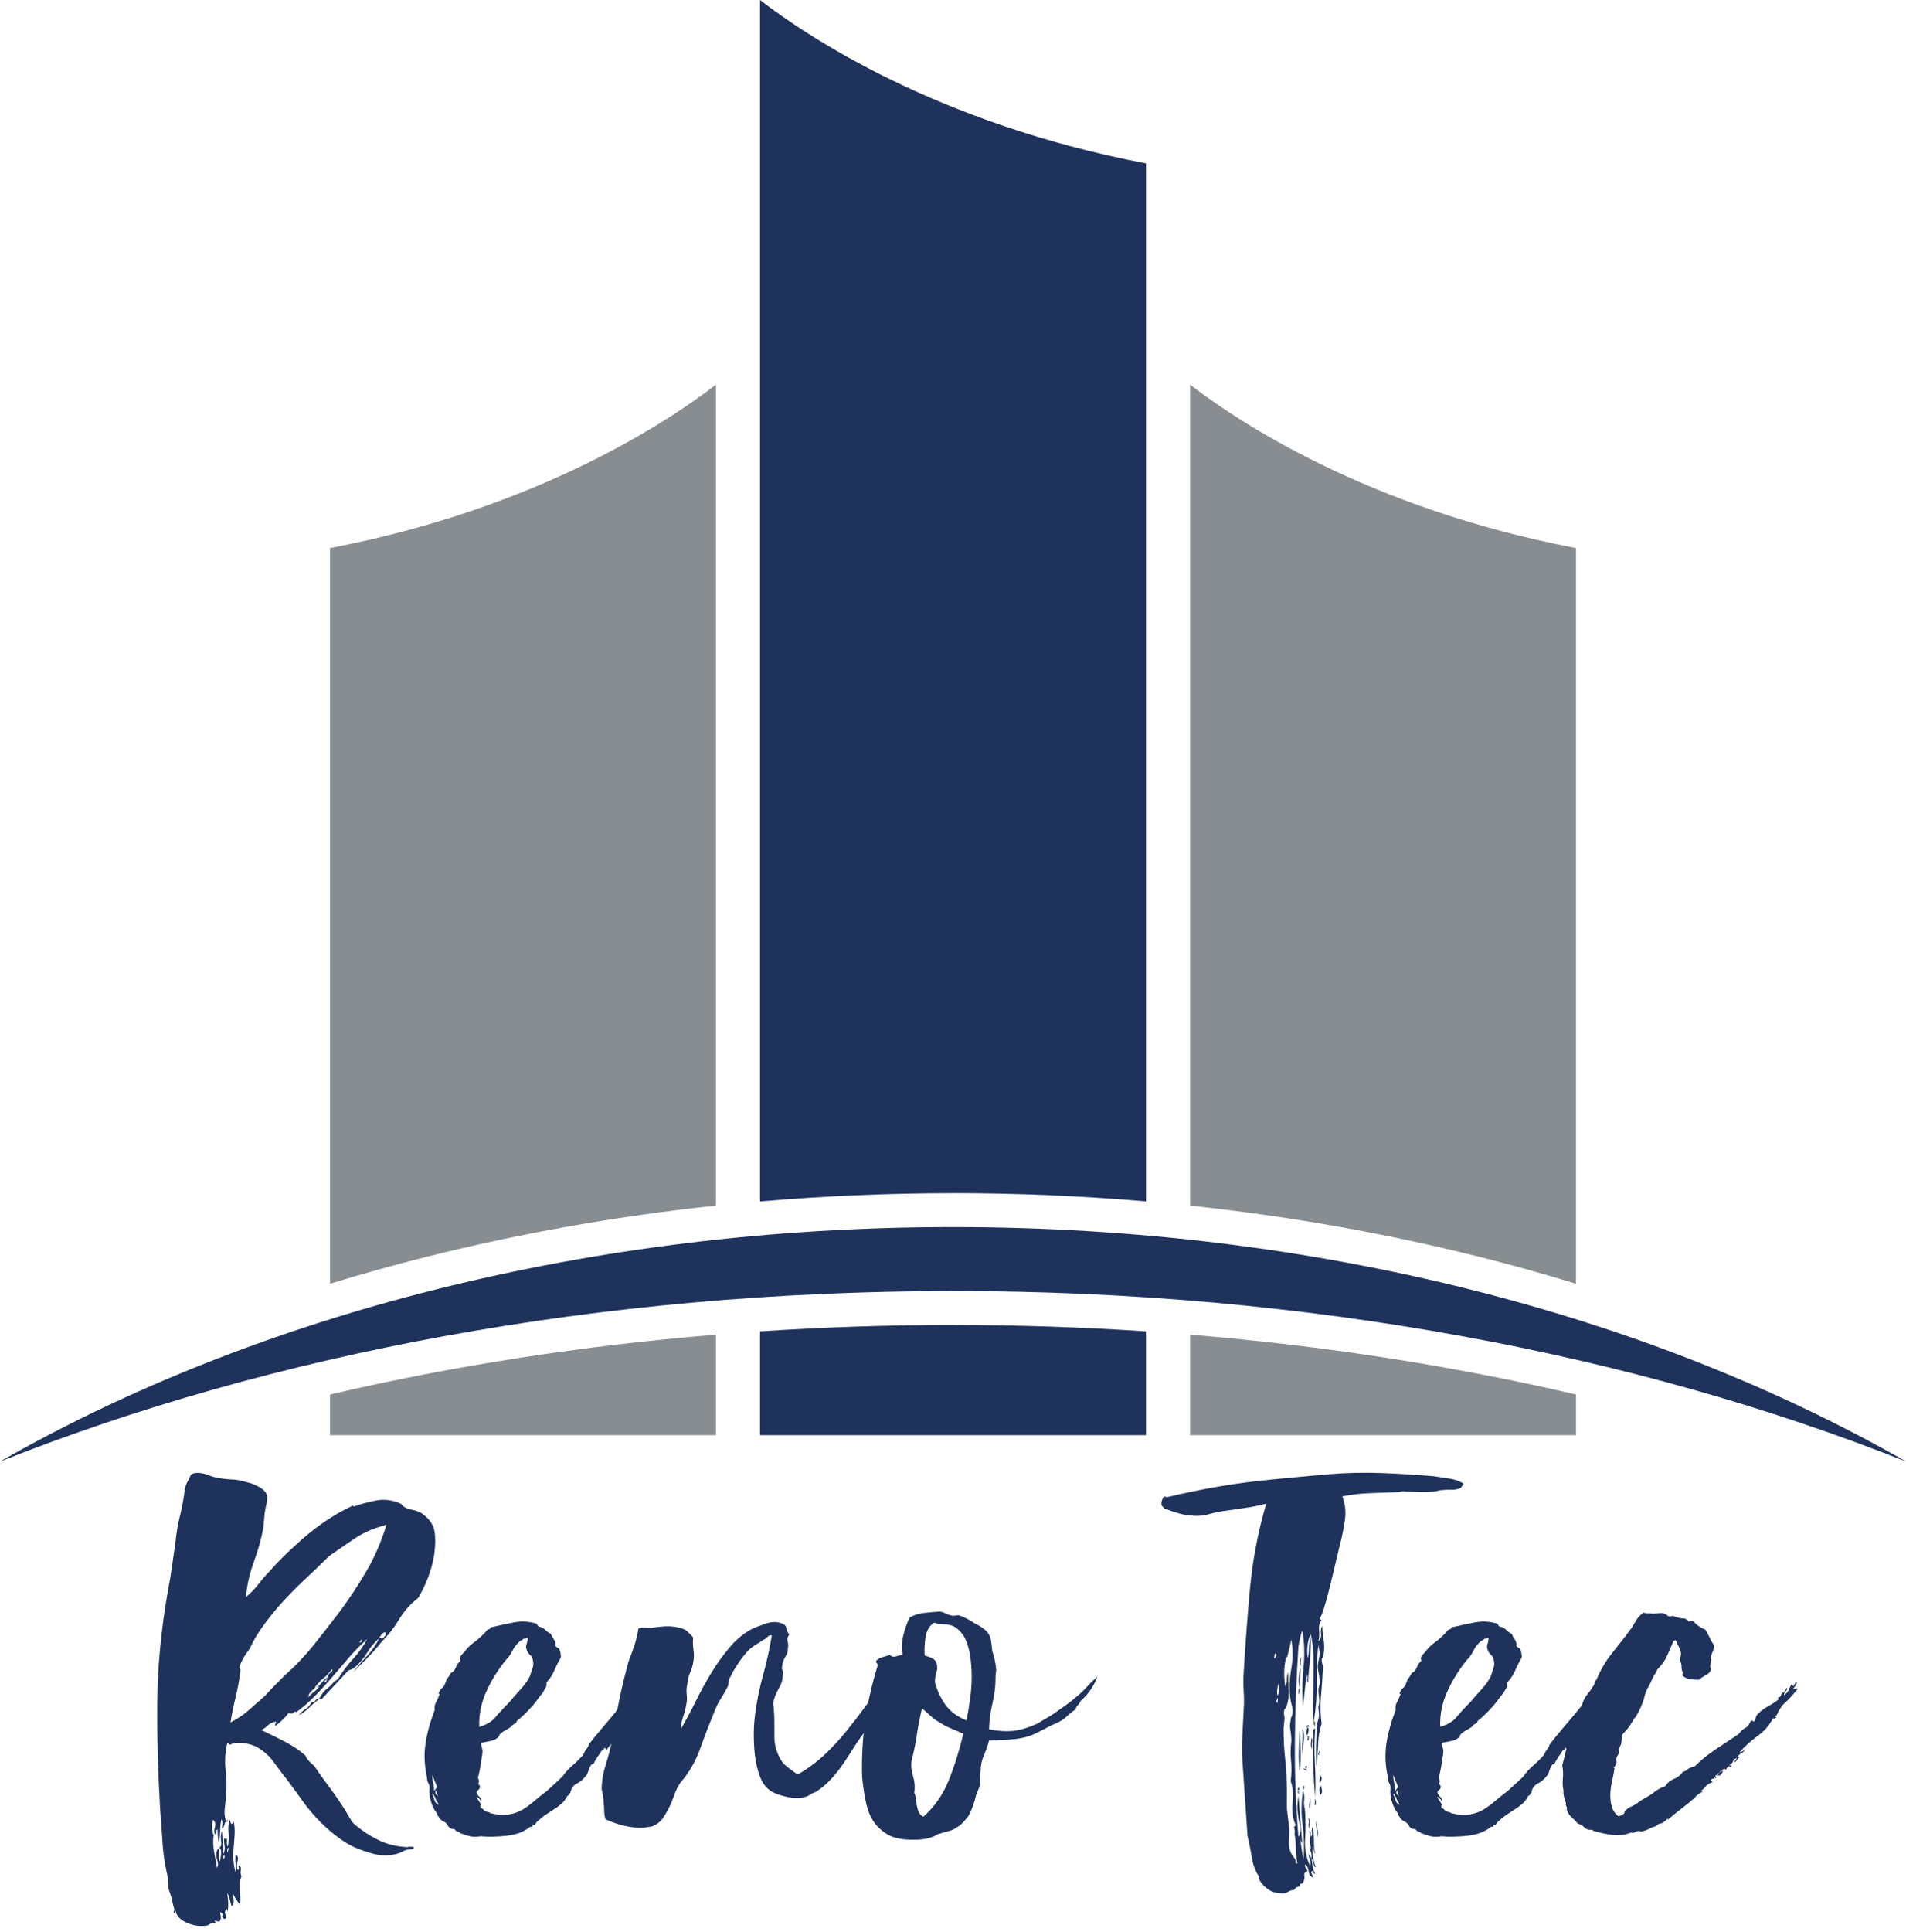
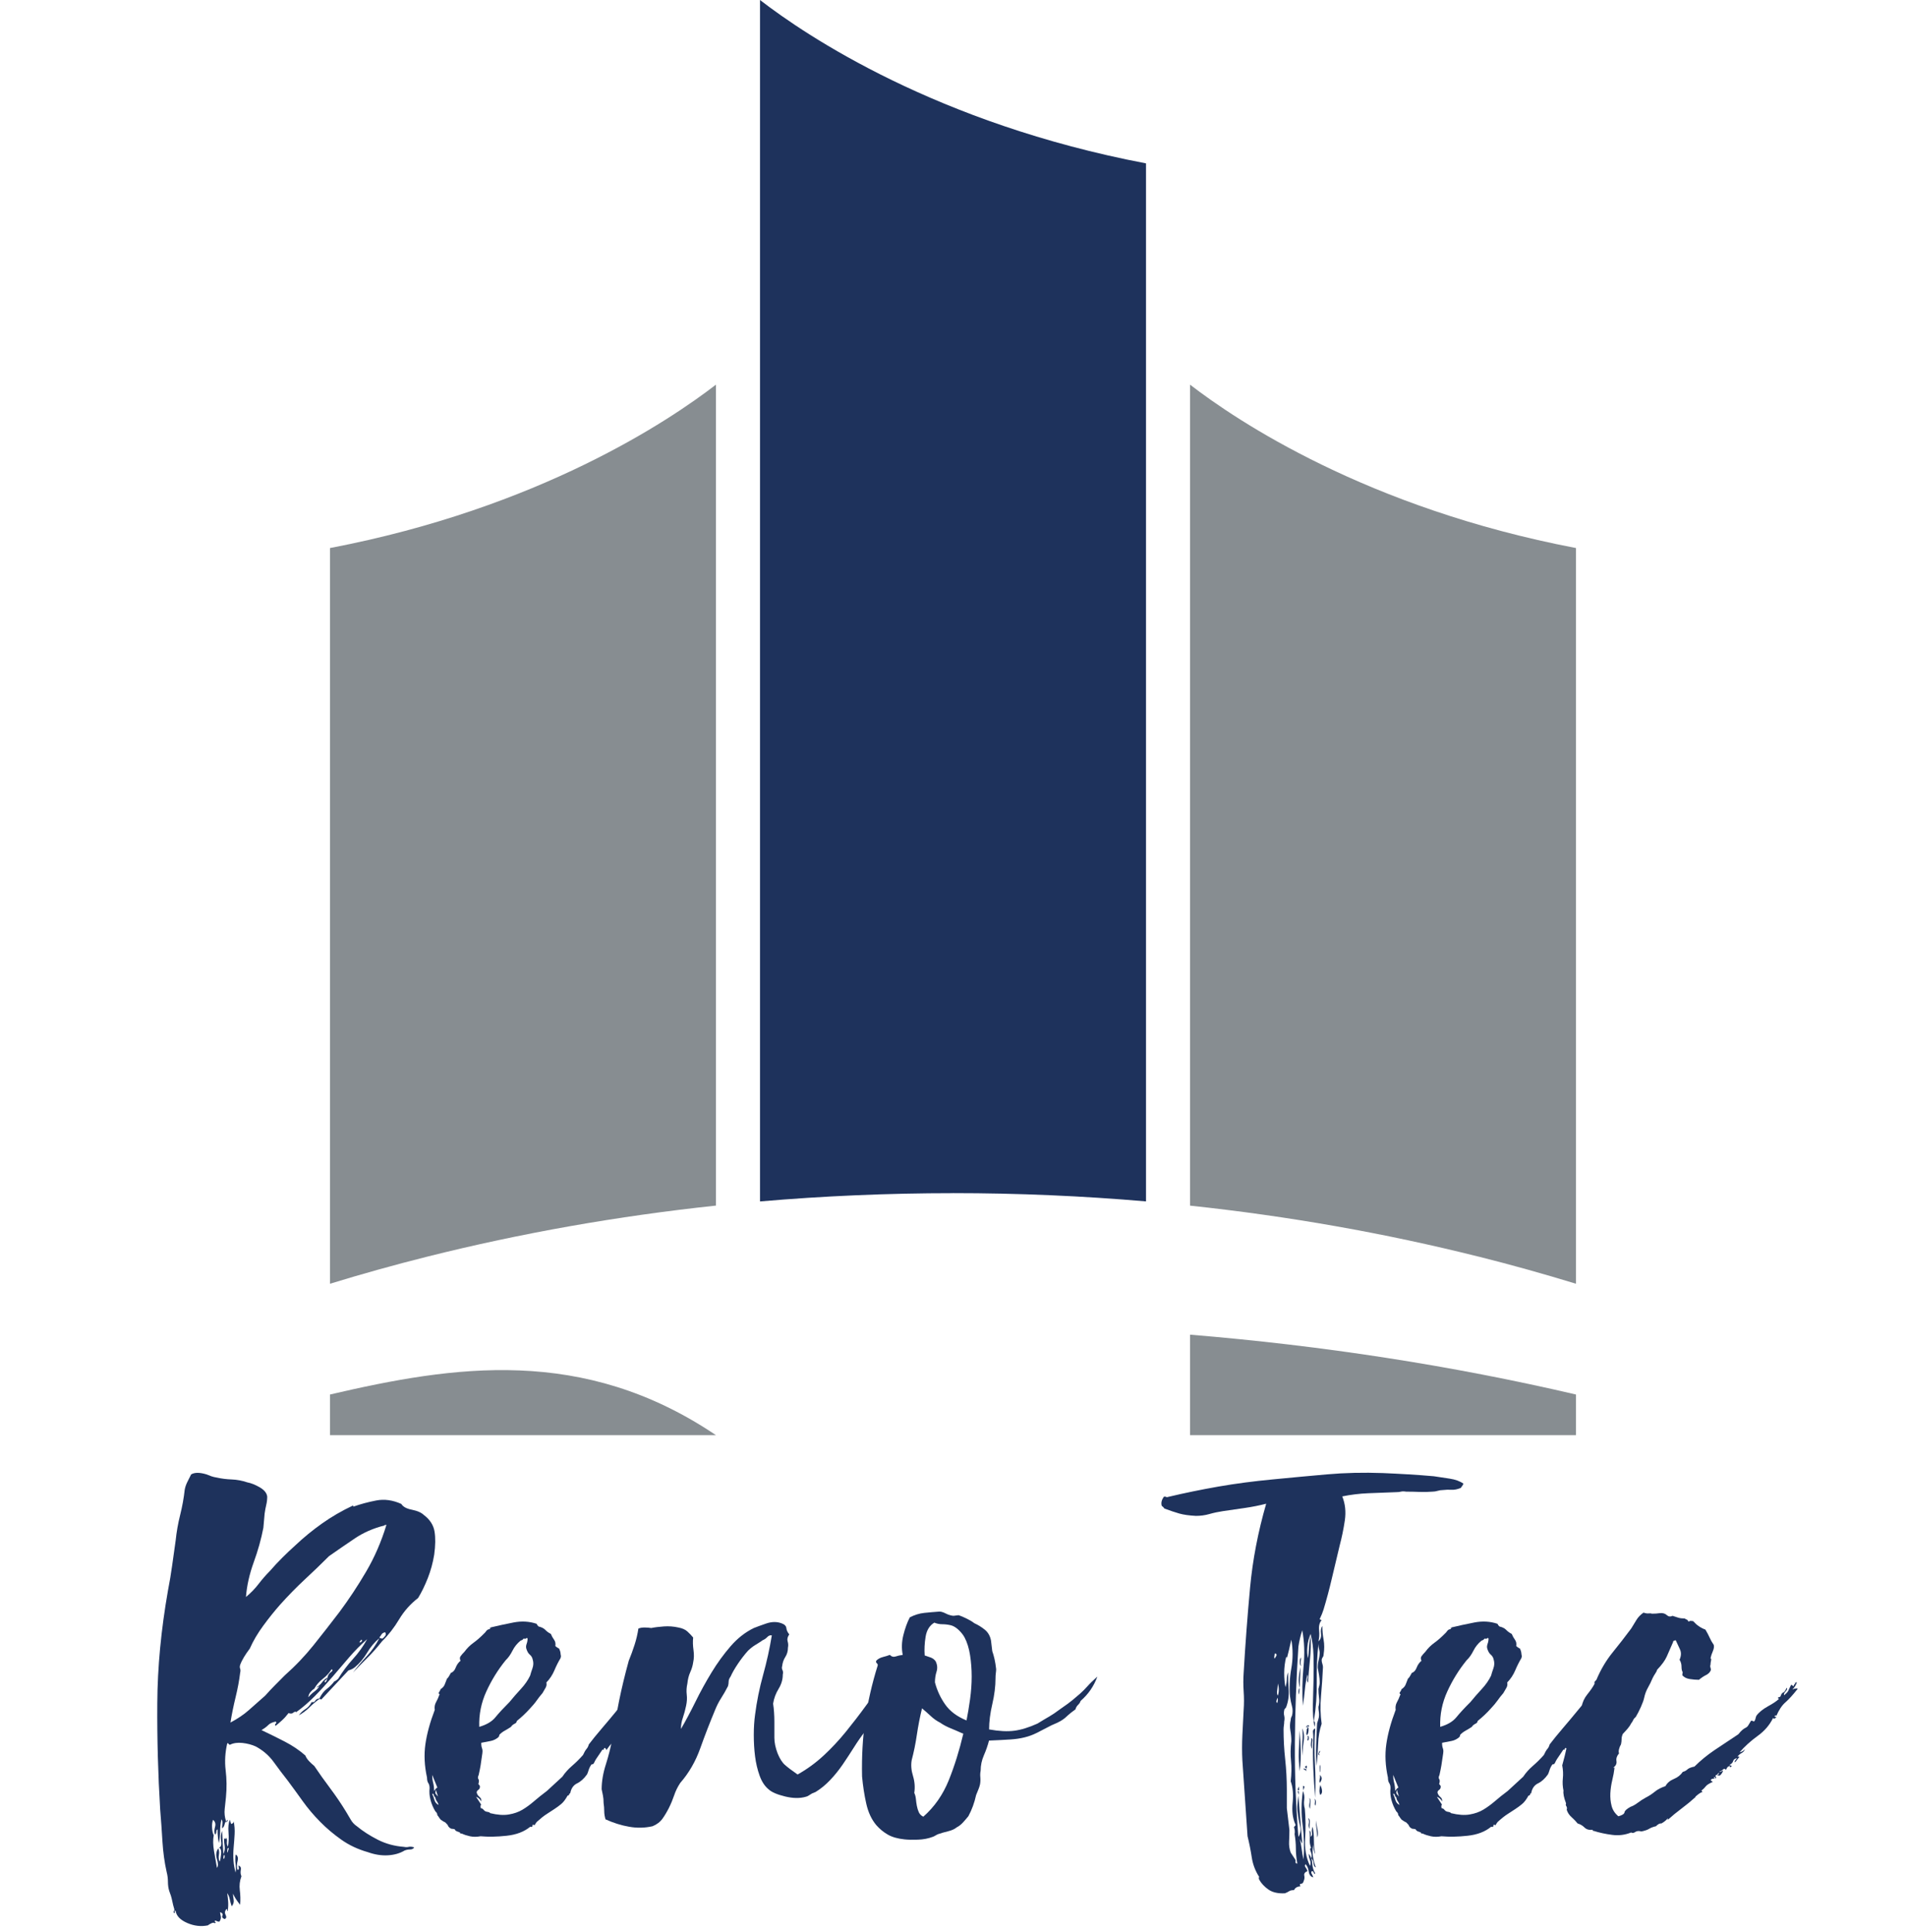
<svg xmlns="http://www.w3.org/2000/svg" width="230" height="233" viewBox="0 0 230 233" fill="none">
  <g clip-path="url(#clip0_670_5143)">
    <path d="M178.424 151.57C182.412 152.571 186.328 153.667 190.177 154.845V66.103C164.919 61.287 149.174 50.697 143.602 46.394V145.423C155.479 146.687 167.121 148.741 178.424 151.575V151.57Z" fill="#878D91" />
    <path d="M143.602 160.987V173.108H190.177V168.206C175.255 164.726 159.639 162.303 143.602 160.987Z" fill="#878D91" />
-     <path d="M115 155.721C157.717 155.721 197.346 163.318 230 176.287C199.17 158.67 158.971 148.008 115 148.008C71.029 148.008 30.83 158.67 0 176.292C32.654 163.323 72.283 155.725 115 155.725V155.721Z" fill="#1E325C" />
    <path d="M26.798 220.593C26.798 220.382 26.813 220.167 26.837 219.956C26.861 219.746 26.822 219.573 26.722 219.444C26.616 219.913 26.564 220.378 26.564 220.847C26.564 221.316 26.511 221.804 26.411 222.312C26.358 222.058 26.32 221.799 26.296 221.546C26.267 221.292 26.257 220.995 26.257 220.655C26.152 220.698 26.104 220.794 26.104 220.943C26.104 221.091 26.052 221.211 25.946 221.292C25.841 221.038 25.841 220.727 25.946 220.368C26.052 220.009 25.97 219.722 25.712 219.506C25.606 219.76 25.568 220.09 25.597 220.492C25.621 220.899 25.688 221.182 25.793 221.354C25.688 221.91 25.702 222.556 25.831 223.298C25.961 224.04 26.076 224.71 26.181 225.304C26.339 225.093 26.339 224.739 26.181 224.251C26.028 223.762 26.076 223.327 26.339 222.944C26.444 223.197 26.468 223.465 26.415 223.738C26.363 224.016 26.387 224.279 26.492 224.538C26.545 224.495 26.583 224.38 26.607 224.188C26.631 223.997 26.66 223.805 26.683 223.614C26.707 223.422 26.698 223.255 26.645 223.102C26.593 222.953 26.516 222.877 26.411 222.877C26.669 222.79 26.76 222.527 26.683 222.082C26.607 221.637 26.645 221.22 26.798 220.837L26.952 223.643C27.11 223.303 27.157 222.982 27.11 222.685C27.057 222.388 27.033 222.068 27.033 221.728C27.186 221.857 27.267 221.833 27.267 221.665C27.373 221.752 27.411 221.91 27.382 222.144C27.354 222.379 27.397 222.58 27.497 222.747C27.603 222.235 27.627 221.665 27.574 221.024C27.521 220.387 27.574 219.875 27.732 219.492L27.885 220.004C28.091 219.961 28.196 219.856 28.196 219.683C28.302 220.196 28.34 220.713 28.311 221.244C28.282 221.775 28.244 222.297 28.196 222.805C28.091 223.954 28.168 224.973 28.431 225.864C28.483 225.567 28.483 225.227 28.431 224.844C28.378 224.461 28.378 224.078 28.431 223.695C28.689 223.824 28.766 224.088 28.665 224.49C28.56 224.892 28.56 225.246 28.665 225.543C28.771 225.543 28.823 225.481 28.823 225.352C28.823 225.222 28.795 225.117 28.747 225.031C29.005 225.074 29.111 225.241 29.058 225.543C29.005 225.84 29.029 226.094 29.135 226.309C28.929 226.86 28.862 227.424 28.938 227.999C29.015 228.573 29.029 229.157 28.977 229.751C28.56 229.244 28.278 228.794 28.12 228.411C28.12 228.621 28.144 228.865 28.196 229.143C28.249 229.421 28.168 229.684 27.962 229.943C27.856 229.646 27.78 229.359 27.727 229.081C27.674 228.803 27.569 228.559 27.416 228.348C27.469 228.688 27.507 229.028 27.531 229.368C27.555 229.708 27.54 230.091 27.492 230.517C27.387 230.431 27.363 230.369 27.416 230.326C27.469 230.282 27.44 230.263 27.339 230.263C27.134 230.474 27.09 230.709 27.224 230.967C27.354 231.221 27.315 231.393 27.11 231.475C26.851 231.388 26.76 231.25 26.837 231.058C26.913 230.867 26.822 230.728 26.564 230.642C26.564 230.771 26.588 230.929 26.64 231.12C26.693 231.312 26.64 231.532 26.482 231.79C26.329 231.79 26.224 231.767 26.171 231.728C26.119 231.685 26.042 231.666 25.937 231.666C25.884 231.752 25.898 231.805 25.975 231.824C26.052 231.843 26.037 231.896 25.937 231.982C25.831 231.896 25.688 231.896 25.511 231.982C25.329 232.068 25.185 232.15 25.084 232.236C24.256 232.403 23.423 232.308 22.595 231.948C21.767 231.589 21.298 231.111 21.197 230.512C21.092 230.426 21.054 230.436 21.082 230.546C21.106 230.651 21.097 230.728 21.044 230.771C20.939 230.685 20.915 230.613 20.968 230.546C21.02 230.484 21.044 230.407 21.044 230.321C20.939 229.981 20.848 229.622 20.771 229.239C20.695 228.856 20.575 228.473 20.422 228.09C20.316 227.75 20.264 227.377 20.264 226.974C20.264 226.572 20.211 226.18 20.11 225.797C19.852 224.648 19.684 223.427 19.603 222.13C19.526 220.832 19.436 219.549 19.33 218.271C19.072 214.063 18.952 209.793 18.981 205.456C19.005 201.118 19.436 196.594 20.264 191.874C20.47 190.811 20.642 189.801 20.771 188.844C20.9 187.886 21.044 186.876 21.197 185.813C21.303 184.794 21.48 183.765 21.743 182.721C22.002 181.682 22.183 180.672 22.289 179.691C22.341 179.394 22.442 179.087 22.6 178.767C22.753 178.446 22.911 178.139 23.064 177.843C23.481 177.589 24.103 177.589 24.931 177.843C25.137 177.929 25.334 178.001 25.515 178.068C25.697 178.13 25.918 178.187 26.176 178.226C26.746 178.355 27.344 178.427 27.966 178.451C28.589 178.475 29.211 178.589 29.834 178.8C30.298 178.886 30.805 179.087 31.351 179.403C31.897 179.724 32.194 180.093 32.246 180.519C32.246 180.859 32.208 181.189 32.131 181.505C32.055 181.826 31.988 182.175 31.935 182.558L31.782 184.277C31.523 185.636 31.131 187.029 30.614 188.451C30.097 189.878 29.786 191.266 29.68 192.626C30.25 192.157 30.757 191.64 31.198 191.065C31.638 190.491 32.093 189.969 32.557 189.504C33.075 188.911 33.582 188.365 34.075 187.877C34.568 187.388 35.071 186.91 35.593 186.441C36.627 185.464 37.718 184.569 38.858 183.764C39.997 182.955 41.242 182.233 42.592 181.596C42.644 181.596 42.654 181.615 42.63 181.658C42.601 181.701 42.615 181.72 42.668 181.72C43.496 181.424 44.406 181.179 45.392 180.988C46.378 180.796 47.389 180.935 48.427 181.404C48.633 181.744 49.059 181.979 49.71 182.103C50.357 182.233 50.84 182.443 51.151 182.74C51.879 183.291 52.305 183.951 52.434 184.717C52.563 185.483 52.549 186.417 52.396 187.523C52.238 188.499 51.979 189.447 51.62 190.361C51.257 191.276 50.869 192.07 50.452 192.75C49.519 193.473 48.753 194.335 48.159 195.331C47.561 196.331 46.876 197.212 46.096 197.978C45.526 198.701 44.942 199.361 44.344 199.955C43.745 200.549 43.166 201.147 42.592 201.741C43.109 201.061 43.669 200.4 44.262 199.764C44.856 199.127 45.363 198.404 45.78 197.595C45.21 198.064 44.717 198.648 44.301 199.347C43.884 200.046 43.391 200.635 42.821 201.099C42.716 201.185 42.601 201.257 42.472 201.324C42.343 201.386 42.199 201.444 42.046 201.482L38.781 204.987C38.728 204.987 38.69 204.977 38.666 204.953C38.637 204.934 38.599 204.919 38.551 204.919C38.082 205.259 37.67 205.609 37.306 205.973C36.943 206.332 36.531 206.643 36.062 206.897C36.268 206.6 36.531 206.356 36.837 206.164C37.148 205.973 37.407 205.685 37.613 205.302C37.819 205.346 37.962 205.293 38.039 205.144C38.115 204.996 38.283 204.9 38.546 204.857C38.805 204.345 39.102 203.962 39.442 203.708C39.777 203.455 40.074 203.158 40.337 202.813C40.442 202.77 40.519 202.727 40.571 202.684C40.624 202.641 40.701 202.579 40.806 202.492C41.323 201.64 41.921 200.846 42.596 200.103C43.271 199.361 43.841 198.562 44.305 197.715C43.53 198.394 42.802 199.127 42.127 199.912C41.452 200.697 40.777 201.487 40.107 202.272C39.432 203.057 38.733 203.823 38.005 204.565C37.278 205.307 36.502 205.977 35.674 206.571C35.674 206.485 35.727 206.442 35.832 206.442C35.626 206.442 35.468 206.495 35.363 206.6C35.258 206.705 35.076 206.72 34.817 206.633C34.559 206.973 34.3 207.26 34.041 207.495C33.783 207.73 33.525 207.955 33.266 208.165C33.161 208.079 33.161 207.998 33.266 207.912C33.371 207.825 33.371 207.744 33.266 207.658C32.849 207.744 32.553 207.883 32.371 208.074C32.189 208.266 31.916 208.467 31.552 208.682C32.538 209.151 33.481 209.616 34.391 210.085C35.296 210.554 36.114 211.105 36.842 211.741C36.947 211.995 37.101 212.23 37.306 212.44C37.512 212.656 37.723 212.842 37.929 213.015C38.498 213.867 39.135 214.757 39.834 215.691C40.533 216.624 41.17 217.563 41.739 218.496C41.945 218.836 42.142 219.166 42.324 219.482C42.505 219.803 42.75 220.066 43.061 220.277C43.788 220.875 44.626 221.416 45.588 221.905C46.546 222.393 47.599 222.68 48.739 222.766C48.944 222.81 49.141 222.81 49.322 222.766C49.504 222.723 49.725 222.747 49.983 222.829C49.878 223.001 49.71 223.082 49.476 223.082C49.241 223.082 49.021 223.126 48.815 223.212C48.245 223.552 47.57 223.743 46.795 223.786C46.019 223.829 45.21 223.7 44.382 223.403C43.19 223.063 42.127 222.565 41.194 221.905C40.26 221.244 39.403 220.526 38.628 219.736C37.852 218.951 37.148 218.123 36.526 217.252C35.904 216.38 35.305 215.562 34.736 214.796C34.166 214.073 33.596 213.321 33.027 212.531C32.457 211.746 31.729 211.119 30.848 210.65C30.379 210.439 29.848 210.3 29.254 210.233C28.656 210.171 28.153 210.243 27.737 210.458C27.631 210.415 27.579 210.372 27.579 210.329C27.579 210.286 27.526 210.267 27.425 210.267C27.167 211.373 27.1 212.455 27.229 213.517C27.358 214.58 27.373 215.662 27.267 216.768C27.215 217.237 27.162 217.716 27.114 218.204C27.062 218.692 27.114 219.171 27.267 219.64C27.32 219.727 27.358 219.717 27.382 219.607C27.406 219.502 27.445 219.492 27.497 219.573C27.445 219.616 27.421 219.679 27.421 219.765C27.263 219.679 27.162 219.765 27.11 220.019C27.057 220.272 26.952 220.445 26.798 220.531V220.593ZM27.033 223.714C26.928 224.011 26.928 224.184 27.033 224.227C27.138 223.973 27.138 223.801 27.033 223.714ZM27.497 222.886C27.392 223.183 27.392 223.374 27.497 223.461C27.497 223.331 27.521 223.207 27.574 223.078C27.627 222.948 27.598 222.886 27.497 222.886ZM46.398 183.999C45.047 184.339 43.855 184.861 42.821 185.56C41.782 186.259 40.748 186.972 39.71 187.695C38.776 188.628 37.804 189.567 36.794 190.5C35.784 191.439 34.783 192.458 33.797 193.559C33.122 194.325 32.447 195.163 31.777 196.077C31.102 196.992 30.556 197.916 30.145 198.849C29.886 199.189 29.652 199.529 29.446 199.869C29.24 200.209 29.082 200.53 28.977 200.826C28.924 200.994 28.924 201.147 28.977 201.272C29.029 201.401 29.029 201.568 28.977 201.784C28.871 202.674 28.689 203.656 28.431 204.714C28.172 205.776 27.966 206.796 27.808 207.773C28.689 207.304 29.427 206.806 30.025 206.274C30.619 205.743 31.279 205.159 32.007 204.522C32.423 204.053 32.811 203.641 33.175 203.277C33.539 202.918 33.927 202.521 34.343 202.1C35.641 200.951 36.804 199.73 37.843 198.433C38.882 197.135 39.916 195.809 40.954 194.45C42.094 192.918 43.171 191.295 44.181 189.571C45.191 187.853 46.01 185.971 46.632 183.927C46.479 183.927 46.398 183.951 46.398 183.99V183.999ZM39.475 202.358C39.475 202.488 39.408 202.593 39.279 202.679C39.15 202.765 39.135 202.851 39.24 202.933C39.346 202.847 39.408 202.751 39.437 202.646C39.461 202.54 39.499 202.401 39.552 202.229C39.604 202.018 39.734 201.836 39.939 201.688C40.145 201.54 40.174 201.425 40.016 201.339C39.758 201.765 39.408 202.148 38.968 202.488C38.527 202.827 38.178 203.23 37.919 203.699C37.761 203.785 37.608 203.924 37.45 204.115C37.297 204.307 37.215 204.508 37.215 204.718C37.421 204.465 37.67 204.23 37.953 204.019C38.235 203.809 38.431 203.593 38.537 203.383C38.484 203.426 38.422 203.469 38.34 203.512C38.264 203.555 38.226 203.555 38.226 203.512C38.484 203.344 38.695 203.153 38.848 202.938C39.006 202.727 39.212 202.535 39.47 202.363L39.475 202.358ZM43.362 198.088C43.468 198.131 43.559 198.098 43.635 197.992C43.712 197.887 43.697 197.81 43.597 197.767L43.362 198.088ZM46.474 196.877C46.268 196.92 46.125 197.006 46.048 197.131C45.971 197.26 45.88 197.384 45.775 197.514C45.88 197.6 46.01 197.643 46.163 197.643C46.268 197.557 46.369 197.451 46.474 197.322C46.579 197.193 46.579 197.044 46.474 196.877Z" fill="#1E325C" />
    <path d="M76.657 203.569C76.815 203.359 76.915 203.21 76.968 203.124C77.021 203.038 77.097 202.89 77.203 202.679C77.308 202.765 77.308 202.88 77.203 203.028C77.097 203.177 77.097 203.316 77.203 203.445C76.944 203.531 76.825 203.67 76.853 203.861C76.877 204.053 76.762 204.211 76.504 204.34C76.657 204.637 76.58 204.915 76.269 205.168C75.958 205.422 75.805 205.743 75.805 206.126C75.857 206.212 75.829 206.394 75.728 206.667C75.623 206.944 75.508 207.251 75.379 207.591C75.249 207.931 75.106 208.251 74.953 208.548C74.799 208.845 74.718 209.017 74.718 209.06C74.665 209.104 74.627 209.137 74.603 209.156C74.574 209.18 74.589 209.252 74.641 209.381C74.33 209.764 74.072 210.051 73.866 210.243C73.66 210.434 73.425 210.722 73.167 211.105C73.22 211.148 73.205 211.105 73.129 210.975C73.052 210.846 72.985 210.808 72.932 210.846C72.88 210.889 72.856 210.932 72.856 210.975C72.856 211.018 72.88 211.038 72.932 211.038H72.698L71.922 212.187C71.817 212.359 71.74 212.507 71.688 212.632C71.635 212.761 71.53 212.823 71.376 212.823C71.219 213.039 71.104 213.268 71.027 213.522C70.951 213.776 70.883 213.948 70.831 214.034C70.467 214.547 70.065 214.906 69.624 215.116C69.184 215.332 68.911 215.734 68.806 216.328C68.753 216.284 68.715 216.318 68.691 216.423C68.662 216.529 68.6 216.581 68.495 216.581C68.236 217.05 67.978 217.39 67.719 217.601C67.46 217.816 67.188 218.017 66.9 218.204C66.613 218.396 66.302 218.597 65.967 218.812C65.627 219.028 65.23 219.344 64.76 219.77C64.607 219.985 64.526 220.109 64.526 220.153C64.32 220.066 64.229 220.09 64.253 220.215C64.277 220.344 64.186 220.387 63.98 220.344C63.252 220.942 62.309 221.302 61.141 221.426C59.973 221.555 58.925 221.574 57.991 221.488C57.522 221.574 57.096 221.574 56.708 221.488C56.321 221.402 55.995 221.297 55.736 221.167C55.631 221.167 55.569 221.158 55.54 221.134C55.511 221.115 55.449 221.1 55.344 221.1H55.578C55.473 221.014 55.373 220.962 55.267 220.942C55.162 220.923 55.062 220.871 54.956 220.785L54.88 220.655C54.774 220.612 54.674 220.593 54.568 220.593C54.463 220.593 54.362 220.55 54.257 220.464C54.152 220.378 54.09 220.296 54.061 220.21C54.032 220.124 53.97 220.042 53.865 219.956C53.812 219.87 53.735 219.808 53.63 219.765C53.525 219.722 53.424 219.659 53.319 219.573C53.214 219.53 53.123 219.444 53.046 219.32C52.969 219.19 52.879 219.066 52.773 218.937C52.773 218.769 52.697 218.616 52.539 218.491C52.28 218.065 52.084 217.611 51.955 217.122C51.825 216.634 51.787 216.155 51.84 215.686C51.84 215.432 51.787 215.231 51.687 215.078C51.581 214.93 51.529 214.705 51.529 214.408C51.217 213.005 51.155 211.665 51.332 210.391C51.514 209.118 51.892 207.734 52.462 206.246C52.409 205.906 52.462 205.599 52.615 205.322C52.773 205.044 52.898 204.757 53.003 204.46C53.056 204.417 53.056 204.374 53.003 204.331C52.95 204.288 52.926 204.244 52.926 204.201C52.979 204.115 53.032 204.034 53.08 203.948C53.132 203.861 53.156 203.799 53.156 203.756C53.415 203.589 53.582 203.397 53.664 203.182C53.74 202.971 53.831 202.736 53.937 202.483C54.042 202.397 54.133 202.282 54.209 202.133C54.286 201.985 54.353 201.87 54.406 201.784C54.664 201.698 54.86 201.487 54.99 201.147C55.119 200.807 55.315 200.53 55.574 200.319C55.468 200.108 55.468 199.926 55.574 199.778C55.679 199.63 55.832 199.448 56.043 199.237C56.354 198.811 56.718 198.452 57.13 198.155C57.546 197.858 57.958 197.494 58.374 197.073C58.48 196.987 58.58 196.872 58.685 196.724C58.791 196.575 58.944 196.503 59.155 196.503C59.049 196.417 59.049 196.374 59.155 196.374C59.26 196.374 59.26 196.355 59.155 196.312C60.035 196.101 60.969 195.895 61.955 195.704C62.941 195.512 63.875 195.565 64.756 195.862C64.808 195.991 64.885 196.097 64.99 196.183C65.354 196.269 65.622 196.403 65.809 196.599C65.991 196.791 66.211 196.949 66.47 197.078C66.575 197.332 66.704 197.566 66.857 197.777C67.015 197.992 67.063 198.246 67.015 198.543C67.068 198.586 67.121 198.629 67.168 198.672C67.221 198.715 67.326 198.777 67.48 198.864C67.585 199.117 67.638 199.29 67.638 199.376C67.638 199.462 67.652 199.558 67.676 199.663C67.7 199.768 67.69 199.883 67.638 200.012C67.379 200.439 67.13 200.927 66.9 201.477C66.666 202.028 66.345 202.521 65.929 202.942C65.981 203.158 65.953 203.359 65.852 203.55C65.747 203.742 65.617 203.967 65.464 204.221C65.206 204.517 64.971 204.814 64.765 205.111C64.559 205.408 64.272 205.748 63.908 206.131C63.492 206.6 62.975 207.088 62.352 207.596C62.352 207.725 62.285 207.821 62.156 207.883C62.027 207.945 61.907 208.022 61.807 208.108L61.654 208.299C61.395 208.472 61.146 208.62 60.916 208.745C60.682 208.874 60.462 209.041 60.256 209.252C60.256 209.381 60.203 209.487 60.098 209.573C59.839 209.788 59.552 209.922 59.241 209.989C58.93 210.051 58.542 210.128 58.073 210.214C58.073 210.43 58.087 210.588 58.111 210.693C58.135 210.798 58.164 210.884 58.188 210.947C58.212 211.009 58.226 211.105 58.226 211.234C58.226 211.363 58.197 211.574 58.149 211.871C58.097 212.254 58.044 212.603 57.996 212.924C57.943 213.245 57.867 213.637 57.761 214.101C57.656 214.317 57.647 214.475 57.723 214.58C57.8 214.686 57.814 214.848 57.761 215.059C57.709 215.145 57.723 215.217 57.8 215.284C57.876 215.346 57.915 215.423 57.915 215.509C57.915 215.681 57.848 215.806 57.718 215.892C57.589 215.978 57.522 216.083 57.522 216.213C57.575 216.428 57.69 216.605 57.872 216.754C58.053 216.902 58.116 217.084 58.068 217.295C57.963 217.041 57.757 216.849 57.446 216.72L58.068 217.678C58.015 217.721 57.991 217.764 57.991 217.807V217.936C57.991 218.065 58.03 218.128 58.106 218.128C58.183 218.128 58.274 218.19 58.379 218.319C58.484 218.448 58.623 218.52 58.805 218.544C58.987 218.568 59.102 218.621 59.155 218.702C60.035 218.917 60.787 218.97 61.409 218.86C62.032 218.755 62.578 218.563 63.042 218.286C63.511 218.008 63.975 217.668 64.44 217.266C64.909 216.864 65.426 216.447 65.996 216.021L67.863 214.303C68.174 213.833 68.562 213.398 69.031 212.996C69.5 212.593 69.936 212.158 70.352 211.689C70.505 211.349 70.649 211.105 70.778 210.956C70.907 210.808 70.998 210.626 71.051 210.415C71.468 209.865 71.984 209.228 72.607 208.5C73.229 207.777 73.823 207.064 74.397 206.365C74.967 205.666 75.484 205.049 75.953 204.517C76.422 203.986 76.705 203.656 76.81 203.531L76.652 203.593L76.657 203.569ZM52.39 216.002C52.443 215.959 52.495 215.897 52.543 215.811C52.596 215.724 52.673 215.662 52.778 215.619L52.156 214.087C52.156 214.427 52.194 214.748 52.27 215.045C52.347 215.341 52.385 215.662 52.385 216.002H52.39ZM52.936 217.721C52.883 217.553 52.807 217.39 52.701 217.242C52.596 217.094 52.543 216.955 52.543 216.825C52.438 216.739 52.376 216.634 52.347 216.505C52.318 216.375 52.256 216.337 52.151 216.375C52.256 216.591 52.347 216.835 52.424 217.108C52.5 217.386 52.668 217.587 52.931 217.711L52.936 217.721ZM52.855 216.701C52.802 216.533 52.749 216.371 52.701 216.222C52.649 216.074 52.625 215.959 52.625 215.873C52.519 216.126 52.51 216.299 52.587 216.385C52.663 216.471 52.754 216.576 52.859 216.706L52.855 216.701ZM62.812 197.897C62.396 198.236 62.075 198.639 61.84 199.108C61.606 199.577 61.333 199.96 61.022 200.257C60.088 201.406 59.313 202.66 58.69 204.019C58.068 205.379 57.781 206.806 57.833 208.29C58.714 208.036 59.361 207.653 59.777 207.141C60.194 206.629 60.763 206.016 61.486 205.293C61.903 204.781 62.352 204.264 62.846 203.732C63.339 203.201 63.712 202.66 63.975 202.105C64.028 201.894 64.119 201.607 64.248 201.243C64.377 200.884 64.392 200.53 64.287 200.19C64.234 199.936 64.119 199.735 63.937 199.586C63.755 199.438 63.612 199.194 63.511 198.854C63.458 198.686 63.473 198.495 63.549 198.28C63.626 198.069 63.664 197.853 63.664 197.643C63.612 197.557 63.559 197.547 63.506 197.609C63.454 197.672 63.348 197.686 63.195 197.643C63.09 197.729 63.051 197.772 63.08 197.772C63.109 197.772 63.013 197.815 62.807 197.901L62.812 197.897Z" fill="#1E325C" />
    <path d="M93.144 197.26C92.938 197.217 92.756 197.284 92.598 197.451C92.44 197.623 92.258 197.748 92.052 197.834C91.741 198.05 91.444 198.236 91.157 198.409C90.87 198.581 90.573 198.811 90.262 199.108C89.845 199.577 89.443 200.094 89.055 200.668C88.668 201.243 88.366 201.764 88.16 202.229C88.002 202.444 87.926 202.645 87.926 202.837C87.926 203.028 87.897 203.21 87.849 203.378C87.591 203.89 87.318 204.364 87.03 204.814C86.743 205.259 86.499 205.738 86.293 206.25C85.671 207.739 85.072 209.28 84.503 210.875C83.933 212.469 83.129 213.862 82.09 215.049C81.779 215.518 81.53 216.016 81.353 216.548C81.171 217.079 80.965 217.577 80.73 218.046C80.496 218.515 80.237 218.951 79.955 219.353C79.668 219.755 79.266 220.066 78.748 220.277C77.815 220.492 76.867 220.511 75.91 220.339C74.947 220.172 74.004 219.87 73.071 219.449C72.965 219.109 72.913 218.778 72.913 218.462C72.913 218.147 72.889 217.816 72.836 217.476C72.836 217.136 72.812 216.84 72.76 216.586C72.707 216.332 72.654 216.074 72.602 215.82C72.602 214.886 72.769 213.886 73.109 212.823C73.444 211.76 73.693 210.784 73.846 209.888C74.105 208.275 74.392 206.7 74.703 205.173C75.014 203.641 75.402 202.028 75.871 200.328C76.13 199.692 76.364 199.055 76.57 198.413C76.776 197.777 76.934 197.116 77.035 196.436C77.24 196.35 77.489 196.307 77.772 196.307C78.054 196.307 78.327 196.331 78.591 196.369C79.007 196.283 79.51 196.221 80.108 196.178C80.702 196.135 81.286 196.178 81.86 196.307C82.325 196.393 82.688 196.551 82.947 196.786C83.205 197.02 83.44 197.264 83.646 197.518C83.593 197.987 83.608 198.485 83.684 199.017C83.761 199.548 83.751 200.046 83.646 200.515C83.593 200.898 83.478 201.291 83.296 201.693C83.114 202.095 82.999 202.554 82.947 203.062C82.842 203.531 82.818 203.976 82.87 204.402C82.923 204.828 82.894 205.274 82.794 205.743C82.688 206.255 82.559 206.729 82.406 207.179C82.248 207.624 82.171 208.084 82.171 208.548C82.741 207.571 83.325 206.475 83.924 205.264C84.517 204.053 85.168 202.875 85.867 201.726C86.566 200.577 87.332 199.529 88.16 198.571C88.988 197.614 89.922 196.881 90.961 196.374C91.272 196.245 91.765 196.068 92.44 195.833C93.115 195.598 93.737 195.589 94.307 195.8C94.671 195.929 94.862 196.12 94.891 196.374C94.915 196.628 95.035 196.886 95.241 197.14C95.035 197.437 94.968 197.714 95.044 197.968C95.121 198.222 95.135 198.476 95.083 198.734C95.083 199.16 94.977 199.529 94.772 199.85C94.566 200.17 94.432 200.539 94.384 200.965C94.331 201.137 94.345 201.295 94.422 201.444C94.499 201.592 94.513 201.774 94.46 201.985C94.46 202.583 94.293 203.153 93.953 203.708C93.613 204.259 93.393 204.857 93.292 205.494C93.345 205.834 93.383 206.183 93.407 206.547C93.431 206.906 93.445 207.279 93.445 207.662V209.606C93.445 210.18 93.575 210.808 93.833 211.487C94.092 212.124 94.388 212.593 94.728 212.89C95.064 213.187 95.571 213.57 96.246 214.039C97.385 213.402 98.434 212.636 99.396 211.746C100.353 210.856 101.249 209.898 102.077 208.878C102.905 207.859 103.724 206.796 104.528 205.69C105.332 204.584 106.199 203.502 107.132 202.439C107.443 202.013 107.793 201.568 108.181 201.099C108.568 200.63 108.971 200.166 109.387 199.696C109.492 199.61 109.569 199.505 109.622 199.376C109.674 199.246 109.78 199.165 109.933 199.122C109.516 200.228 109.076 201.257 108.611 202.214C108.147 203.172 107.573 204.201 106.902 205.307C106.797 205.522 106.63 205.724 106.395 205.915C106.16 206.107 105.993 206.308 105.888 206.518C105.629 206.858 105.38 207.232 105.15 207.634C104.916 208.036 104.672 208.433 104.413 208.811C103.944 209.405 103.494 210.056 103.053 210.755C102.613 211.454 102.158 212.148 101.694 212.828C101.225 213.508 100.722 214.135 100.176 214.709C99.63 215.284 99.046 215.762 98.424 216.145C98.166 216.232 97.945 216.337 97.763 216.466C97.582 216.595 97.414 216.682 97.256 216.72C96.528 216.935 95.686 216.921 94.728 216.686C93.766 216.452 93.106 216.165 92.746 215.825C92.277 215.442 91.918 214.891 91.66 214.168C91.401 213.445 91.219 212.67 91.114 211.842C91.009 211.013 90.961 210.152 90.961 209.261C90.961 208.371 91.013 207.562 91.114 206.839C91.32 205.226 91.645 203.617 92.086 202.028C92.526 200.434 92.876 198.849 93.134 197.279L93.144 197.26Z" fill="#1E325C" />
    <path d="M132.42 202.229C132.004 203.378 131.334 204.354 130.4 205.163C130.348 205.336 130.247 205.494 130.089 205.642C129.936 205.791 129.83 205.972 129.778 206.183C129.361 206.48 129.079 206.705 128.921 206.853C128.763 207.002 128.624 207.131 128.495 207.236C128.366 207.342 128.198 207.456 127.987 207.586C127.777 207.715 127.418 207.883 126.896 208.098C126.168 208.481 125.575 208.787 125.105 209.022C124.636 209.256 124.143 209.438 123.626 209.563C123.109 209.692 122.525 209.778 121.874 209.817C121.223 209.86 120.38 209.903 119.346 209.946C119.193 210.539 118.983 211.138 118.724 211.732C118.465 212.325 118.336 212.943 118.336 213.579C118.284 213.833 118.269 214.101 118.298 214.374C118.322 214.652 118.312 214.939 118.26 215.236C118.207 215.451 118.145 215.652 118.063 215.844C117.987 216.035 117.896 216.26 117.79 216.514C117.585 217.448 117.273 218.3 116.857 219.066C116.651 219.319 116.431 219.578 116.196 219.832C115.962 220.085 115.718 220.277 115.459 220.406C115.201 220.621 114.851 220.779 114.411 220.885C113.97 220.99 113.568 221.11 113.204 221.234C113.099 221.277 112.998 221.33 112.893 221.392C112.788 221.454 112.687 221.512 112.582 221.55C112.012 221.766 111.404 221.881 110.753 221.9C110.102 221.924 109.571 221.909 109.159 221.866C108.331 221.78 107.656 221.589 107.139 221.292C106.622 220.995 106.153 220.612 105.741 220.143C105.171 219.463 104.769 218.601 104.535 217.562C104.3 216.524 104.132 215.427 104.027 214.278C103.974 211.856 104.104 209.572 104.415 207.423C104.726 205.278 105.219 203.119 105.894 200.951C105.947 200.821 105.918 200.716 105.817 200.63C105.712 200.544 105.688 200.438 105.741 200.309C105.947 200.098 106.22 199.95 106.56 199.864C106.895 199.778 107.168 199.696 107.378 199.61C107.584 199.826 107.819 199.888 108.077 199.802C108.336 199.715 108.623 199.653 108.934 199.61C108.781 198.844 108.805 198.049 109.011 197.221C109.216 196.393 109.48 195.68 109.786 195.086C110.356 194.789 110.94 194.607 111.538 194.545C112.132 194.483 112.745 194.43 113.367 194.387C113.573 194.387 113.822 194.464 114.104 194.607C114.387 194.756 114.688 194.852 114.999 194.895C115.105 194.895 115.22 194.885 115.349 194.861C115.478 194.842 115.593 194.828 115.698 194.828C115.957 194.914 116.282 195.053 116.67 195.244C117.058 195.436 117.36 195.618 117.565 195.785C118.03 195.996 118.461 196.264 118.848 196.58C119.236 196.901 119.485 197.336 119.586 197.887L119.739 199.16C119.844 199.457 119.935 199.778 120.012 200.118C120.088 200.457 120.155 200.86 120.208 201.329C120.208 201.458 120.194 201.616 120.17 201.807C120.141 201.999 120.131 202.2 120.131 202.415C120.131 203.392 120.002 204.436 119.744 205.542C119.485 206.647 119.356 207.667 119.356 208.601C120.548 208.816 121.558 208.869 122.391 208.759C123.219 208.653 124.153 208.366 125.192 207.897C125.814 207.514 126.293 207.227 126.633 207.035C126.968 206.844 127.422 206.537 127.992 206.111C128.615 205.685 129.093 205.336 129.428 205.058C129.768 204.78 130.075 204.517 130.362 204.263C130.644 204.01 130.932 203.722 131.219 203.402C131.501 203.081 131.903 202.688 132.425 202.224L132.42 202.229ZM116.239 209.118C116.187 209.075 116.134 209.055 116.081 209.055C115.617 208.845 115.148 208.639 114.684 208.452C114.219 208.261 113.803 208.036 113.439 207.782C113.022 207.571 112.649 207.303 112.309 206.983C111.969 206.667 111.62 206.355 111.261 206.059C111.002 207.121 110.796 208.184 110.638 209.247C110.485 210.31 110.274 211.329 110.016 212.306C109.911 212.9 109.963 213.541 110.174 214.221C110.38 214.901 110.432 215.58 110.327 216.26C110.432 216.476 110.495 216.72 110.523 216.993C110.547 217.27 110.586 217.548 110.638 217.821C110.691 218.099 110.768 218.352 110.873 218.587C110.978 218.821 111.155 219.003 111.419 219.128C112.769 217.941 113.788 216.471 114.492 214.728C115.191 212.986 115.775 211.114 116.244 209.118H116.239ZM116.397 197.513C116.244 197.216 116.01 196.92 115.698 196.618C115.387 196.321 115.076 196.13 114.765 196.044C114.401 195.957 114.052 195.914 113.717 195.914C113.381 195.914 113.056 195.852 112.745 195.723C112.175 196.063 111.826 196.628 111.696 197.413C111.567 198.198 111.529 198.954 111.581 199.677C111.84 199.763 112.089 199.849 112.319 199.931C112.553 200.017 112.745 200.165 112.903 200.376C113.109 200.802 113.147 201.214 113.018 201.621C112.888 202.023 112.821 202.459 112.821 202.928C113.08 203.904 113.496 204.8 114.066 205.604C114.636 206.413 115.493 207.05 116.632 207.519C116.785 206.753 116.929 205.905 117.058 204.967C117.187 204.034 117.254 203.119 117.254 202.224C117.254 201.329 117.187 200.472 117.058 199.644C116.929 198.815 116.709 198.102 116.397 197.509V197.513Z" fill="#1E325C" />
    <path d="M158.71 225.945C158.658 226.074 158.605 226.06 158.552 225.912C158.5 225.763 158.423 225.687 158.318 225.687C158.213 225.773 158.203 225.878 158.28 226.007C158.356 226.137 158.423 226.285 158.476 226.453C158.165 226.366 157.983 226.132 157.93 225.754C157.877 225.371 157.748 225.074 157.542 224.858C157.437 224.988 157.437 225.112 157.542 225.241C157.643 225.371 157.724 225.519 157.777 225.687C157.466 225.816 157.336 225.993 157.389 226.228C157.442 226.462 157.413 226.682 157.313 226.898C157.26 227.108 157.159 227.219 157.001 227.219C156.843 227.219 156.819 227.324 156.925 227.539C156.561 227.539 156.302 227.688 156.149 227.984C155.891 227.984 155.694 228.028 155.565 228.114C155.436 228.2 155.268 228.281 155.058 228.367C154.23 228.411 153.564 228.262 153.076 227.922C152.583 227.582 152.205 227.18 151.946 226.711C151.893 226.582 151.893 226.476 151.946 226.39C151.482 225.667 151.18 224.882 151.051 224.03C150.922 223.178 150.754 222.331 150.543 221.479L149.921 212.364C149.868 211.387 149.868 210.348 149.921 209.238C149.974 208.132 150.022 207.136 150.074 206.241C150.127 205.518 150.127 204.776 150.074 204.01C150.022 203.244 150.022 202.502 150.074 201.779C150.28 198.251 150.539 194.818 150.85 191.481C151.161 188.145 151.807 184.779 152.793 181.376C151.965 181.591 151.108 181.759 150.227 181.888C149.346 182.017 148.466 182.142 147.58 182.271C147.01 182.357 146.465 182.472 145.948 182.62C145.43 182.769 144.885 182.845 144.315 182.845C143.487 182.802 142.812 182.706 142.295 182.558C141.778 182.41 141.179 182.209 140.504 181.955C140.452 181.869 140.399 181.806 140.346 181.763C140.294 181.72 140.246 181.677 140.193 181.634C140.088 181.294 140.169 180.935 140.428 180.552C140.533 180.509 140.624 180.509 140.701 180.552C140.777 180.595 140.868 180.595 140.974 180.552C142.946 180.083 144.966 179.671 147.039 179.307C149.112 178.948 151.29 178.661 153.574 178.446C155.752 178.235 157.93 178.029 160.108 177.838C162.287 177.646 164.541 177.594 166.873 177.68C167.907 177.723 168.946 177.776 169.984 177.838C171.023 177.9 172.033 177.977 173.02 178.063C173.589 178.149 174.226 178.245 174.925 178.35C175.624 178.455 176.179 178.661 176.596 178.958C176.543 179.087 176.49 179.183 176.438 179.245C176.385 179.307 176.332 179.384 176.285 179.47C175.868 179.643 175.495 179.714 175.155 179.695C174.815 179.676 174.465 179.686 174.106 179.729C173.9 179.729 173.69 179.762 173.484 179.824C173.273 179.887 173.067 179.92 172.862 179.92C172.345 179.963 171.823 179.973 171.306 179.954C170.789 179.935 170.243 179.92 169.673 179.92C169.415 179.877 169.204 179.877 169.051 179.92C168.898 179.963 168.711 179.982 168.505 179.982C167.313 180.026 166.183 180.069 165.121 180.112C164.058 180.155 163.009 180.284 161.971 180.495C162.334 181.39 162.435 182.357 162.282 183.396C162.129 184.439 161.918 185.445 161.659 186.426C161.348 187.7 161.037 189.006 160.726 190.347C160.415 191.687 160.075 192.951 159.716 194.138C159.61 194.478 159.457 194.861 159.251 195.287C159.251 195.33 159.328 195.374 159.486 195.417C159.227 195.713 159.122 196.116 159.175 196.628C159.227 197.14 159.199 197.585 159.098 197.968C159.357 197.758 159.462 197.446 159.409 197.044C159.357 196.642 159.409 196.336 159.567 196.12C159.567 196.671 159.62 197.226 159.721 197.777C159.821 198.332 159.821 198.926 159.721 199.562C159.721 199.692 159.682 199.807 159.606 199.912C159.529 200.017 159.491 200.137 159.491 200.261C159.491 200.386 159.515 200.529 159.567 200.678C159.62 200.826 159.644 200.965 159.644 201.094C159.591 202.243 159.515 203.402 159.409 204.57C159.304 205.738 159.333 206.853 159.486 207.916C159.227 208.682 159.084 209.501 159.06 210.372C159.031 211.243 158.969 212.124 158.864 213.019C158.811 212.172 158.797 211.31 158.825 210.439C158.849 209.568 158.888 208.706 158.94 207.859C158.993 207.691 159.041 207.519 159.098 207.351C159.151 207.184 159.175 207.011 159.175 206.839C159.175 206.667 159.16 206.518 159.136 206.394C159.113 206.265 159.098 206.097 159.098 205.882C159.199 205.542 159.227 205.183 159.175 204.8C159.122 204.417 159.098 204.058 159.098 203.718C159.199 203.378 159.251 203.124 159.251 202.952C159.251 202.655 159.223 202.358 159.175 202.061C159.122 201.765 159.069 201.468 159.017 201.166C159.017 200.826 159.055 200.506 159.132 200.209C159.208 199.912 159.247 199.615 159.247 199.318C159.247 199.232 159.218 199.093 159.17 198.902C159.117 198.71 159.093 198.509 159.093 198.294C158.935 199.783 158.873 201.3 158.897 202.851C158.921 204.402 158.806 205.987 158.548 207.6C158.706 207.686 158.73 207.921 158.624 208.299C158.471 207.49 158.404 206.6 158.428 205.623C158.452 204.646 158.481 203.656 158.505 202.66C158.528 201.664 158.528 200.683 158.505 199.73C158.476 198.773 158.361 197.892 158.155 197.083C157.949 197.552 157.815 198.059 157.767 198.615C157.715 199.17 157.743 199.634 157.844 200.017C157.897 199.677 157.935 199.261 157.959 198.773C157.983 198.284 158.05 197.786 158.155 197.274C158.208 198.169 158.179 199.122 158.078 200.142C157.973 201.161 157.897 202.095 157.844 202.947C157.739 202.861 157.715 202.712 157.767 202.502C157.82 202.291 157.82 202.119 157.767 201.99C157.614 202.626 157.509 203.244 157.456 203.837C157.403 204.436 157.327 205.073 157.222 205.752C157.116 204.182 157.145 202.607 157.298 201.037C157.456 199.467 157.403 197.997 157.145 196.637C156.939 197.274 156.781 197.935 156.681 198.615C156.422 202.569 156.278 206.447 156.255 210.248C156.231 214.054 156.369 217.826 156.681 221.565C156.939 221.182 157.001 220.737 156.877 220.224C156.748 219.712 156.657 219.205 156.604 218.692C156.551 218.352 156.537 218.003 156.566 217.639C156.59 217.28 156.628 216.926 156.681 216.586L157.145 222.388L156.834 221.814C156.939 222.154 157.016 222.546 157.068 222.991C157.121 223.437 157.198 223.872 157.303 224.298C157.408 222.853 157.365 221.459 157.188 220.124C157.006 218.783 157.021 217.414 157.226 216.012C157.38 216.351 157.432 216.715 157.38 217.093C157.327 217.472 157.356 217.835 157.456 218.175C157.557 219.281 157.571 220.459 157.494 221.713C157.418 222.967 157.609 224.083 158.078 225.059C158.184 224.844 158.184 224.614 158.078 224.361C157.973 224.107 157.925 223.848 157.925 223.595C158.184 223.934 158.327 224.327 158.351 224.772C158.375 225.217 158.495 225.61 158.701 225.95L158.71 225.945ZM153.89 199.424C153.89 199.467 153.866 199.486 153.813 199.486C153.813 199.572 153.799 199.668 153.775 199.773C153.751 199.878 153.76 199.974 153.813 200.06C153.866 199.974 153.928 199.869 154.009 199.74C154.086 199.61 154.048 199.505 153.894 199.419L153.89 199.424ZM154.124 204.781C154.124 204.867 154.095 204.972 154.048 205.101C153.995 205.231 154.019 205.336 154.124 205.422C154.225 205.125 154.225 204.915 154.124 204.785V204.781ZM154.201 203.057C154.201 203.273 154.172 203.536 154.124 203.852C154.072 204.173 154.095 204.393 154.201 204.522C154.354 204.053 154.354 203.565 154.201 203.057ZM156.221 221.23C156.274 220.933 156.245 220.655 156.144 220.401C156.197 220.315 156.245 220.253 156.298 220.21C156.35 220.167 156.35 220.105 156.298 220.018C155.986 219.296 155.881 218.434 155.986 217.438C156.092 216.442 156.01 215.581 155.752 214.858C155.852 213.967 155.867 213.149 155.79 212.402C155.714 211.66 155.723 210.86 155.828 210.013C155.828 209.587 155.79 209.161 155.714 208.74C155.637 208.314 155.647 207.887 155.752 207.466C155.752 207.299 155.805 207.126 155.905 206.954C156.006 206.571 156.006 206.188 155.905 205.805C155.8 205.422 155.723 205.039 155.67 204.656C155.565 203.55 155.618 202.416 155.824 201.248C156.03 200.079 156.03 198.921 155.824 197.772C155.718 198.241 155.627 198.643 155.551 198.983C155.474 199.323 155.383 199.682 155.278 200.065C155.331 199.936 155.302 199.874 155.201 199.874C155.048 200.51 154.967 201.147 154.967 201.789C154.967 202.43 155.019 203 155.12 203.507C155.225 203.167 155.278 202.846 155.278 202.55C155.278 202.253 155.331 201.975 155.431 201.721C155.431 202.358 155.455 203.052 155.508 203.794C155.56 204.536 155.455 205.25 155.197 205.929C155.144 206.016 155.091 206.078 155.043 206.121C154.991 206.164 154.967 206.226 154.967 206.312C154.914 206.528 154.914 206.739 154.967 206.949C155.019 207.165 155.019 207.394 154.967 207.648C154.967 207.82 154.952 207.978 154.928 208.127C154.905 208.275 154.89 208.438 154.89 208.606C154.89 209.798 154.952 210.994 155.086 212.206C155.216 213.417 155.283 214.638 155.283 215.873V218.104L155.594 220.717C155.594 221.187 155.58 221.651 155.556 222.12C155.527 222.589 155.594 223.034 155.752 223.461L156.298 224.289C156.35 224.375 156.36 224.471 156.336 224.576C156.307 224.681 156.374 224.758 156.532 224.801V224.672C156.427 224.078 156.374 223.504 156.374 222.953C156.374 222.403 156.322 221.828 156.221 221.23ZM156.767 215.935C156.614 215.935 156.561 215.882 156.614 215.777C156.666 215.672 156.69 215.576 156.69 215.49C156.743 215.576 156.767 215.724 156.767 215.935ZM156.767 216.447C156.661 216.404 156.614 216.256 156.614 216.002C156.714 216.045 156.757 216.107 156.728 216.193C156.705 216.28 156.714 216.366 156.767 216.447ZM156.767 204.398C156.661 204.187 156.661 203.928 156.767 203.632C156.819 203.632 156.829 203.737 156.805 203.952C156.781 204.168 156.767 204.316 156.767 204.398ZM156.843 203.569C156.738 203.186 156.7 202.794 156.728 202.392C156.752 201.99 156.819 201.554 156.925 201.085C156.925 201.511 156.91 201.937 156.886 202.358C156.858 202.784 156.848 203.186 156.848 203.569H156.843ZM156.843 213.642C156.738 212.876 156.7 212.057 156.728 211.186C156.752 210.315 156.791 209.496 156.843 208.73C156.896 209.582 156.934 210.377 156.958 211.119C156.982 211.861 156.944 212.703 156.843 213.637V213.642ZM157.001 200.956C156.896 200.869 156.848 200.702 156.848 200.443C156.848 200.185 156.901 200.017 157.001 199.931C157.001 200.06 156.987 200.209 156.963 200.376C156.934 200.549 156.949 200.74 157.001 200.951V200.956ZM157.231 211.794C157.126 211.282 157.102 210.741 157.155 210.166C157.207 209.592 157.207 209.032 157.155 208.476C157.36 208.945 157.413 209.496 157.308 210.133C157.202 210.769 157.178 211.325 157.231 211.789V211.794ZM157.313 215.935C157.26 215.849 157.236 215.681 157.236 215.423C157.389 215.423 157.442 215.485 157.389 215.614C157.336 215.743 157.313 215.849 157.313 215.935ZM157.313 213.388C157.313 213.302 157.336 213.283 157.389 213.326C157.442 213.369 157.494 213.388 157.547 213.388C157.648 213.302 157.662 213.249 157.585 213.23C157.509 213.211 157.47 213.158 157.47 213.072C157.571 213.072 157.624 213.029 157.624 212.943C157.729 213.029 157.739 213.144 157.662 213.292C157.585 213.441 157.595 213.56 157.7 213.642L157.313 213.388ZM157.853 200.065C157.853 200.108 157.839 200.127 157.815 200.127C157.786 200.127 157.777 200.146 157.777 200.19C157.777 200.319 157.753 200.424 157.7 200.51V200.64C157.595 201.066 157.595 201.406 157.7 201.659C157.7 201.745 157.724 201.808 157.777 201.851V201.597C157.777 201.511 157.791 201.449 157.815 201.406C157.839 201.362 157.853 201.3 157.853 201.214C157.853 201.003 157.868 200.798 157.892 200.611C157.916 200.424 157.906 200.237 157.853 200.07V200.065ZM157.853 200.065C157.853 200.108 157.839 200.127 157.815 200.127C157.786 200.127 157.777 200.146 157.777 200.19C157.777 200.319 157.753 200.424 157.7 200.51V200.64C157.595 201.066 157.595 201.406 157.7 201.659C157.7 201.745 157.724 201.808 157.777 201.851V201.597C157.777 201.511 157.791 201.449 157.815 201.406C157.839 201.362 157.853 201.3 157.853 201.214C157.853 201.003 157.868 200.798 157.892 200.611C157.916 200.424 157.906 200.237 157.853 200.07V200.065ZM157.935 208.285C157.882 208.285 157.858 208.266 157.858 208.223C157.753 208.18 157.715 208.203 157.743 208.285C157.767 208.371 157.729 208.39 157.628 208.347C157.628 208.18 157.734 208.093 157.94 208.093V208.285H157.935ZM157.853 208.285C157.906 208.414 157.921 208.596 157.892 208.826C157.868 209.06 157.801 209.218 157.696 209.305C157.643 209.218 157.628 209.094 157.657 208.922C157.681 208.754 157.696 208.601 157.696 208.476C157.748 208.563 157.772 208.572 157.772 208.51C157.772 208.448 157.796 208.371 157.849 208.285H157.853ZM157.777 209.946C157.777 209.817 157.791 209.721 157.815 209.659C157.839 209.597 157.83 209.52 157.777 209.434C157.882 209.348 157.935 209.415 157.935 209.625C157.935 209.836 157.882 209.946 157.777 209.946ZM158.011 220.593C157.906 220.382 157.882 220.167 157.935 219.956C157.988 219.746 157.959 219.53 157.858 219.32C158.016 219.363 158.078 219.535 158.055 219.832C158.031 220.129 158.016 220.382 158.016 220.598L158.011 220.593ZM158.088 218.171C157.983 218.003 157.959 217.797 158.011 217.563C158.064 217.328 158.064 217.108 158.011 216.892C158.117 216.935 158.155 217.127 158.126 217.467C158.098 217.807 158.088 218.041 158.088 218.166V218.171ZM158.476 222.503C158.371 222.972 158.361 223.451 158.438 223.939C158.514 224.428 158.634 224.863 158.787 225.246C158.629 225.203 158.538 225.045 158.514 224.767C158.485 224.49 158.399 224.289 158.241 224.159C158.294 223.906 158.294 223.705 158.241 223.556C158.189 223.408 158.136 223.25 158.088 223.078C158.088 222.991 158.112 222.939 158.165 222.92C158.217 222.9 158.217 222.848 158.165 222.762C158.059 222.422 158.021 222.101 158.05 221.804C158.074 221.507 158.064 221.167 158.011 220.784C158.117 220.871 158.165 220.985 158.165 221.134V221.55C158.323 221.421 158.371 221.263 158.323 221.072C158.27 220.88 158.294 220.636 158.399 220.339C158.5 220.851 158.552 221.402 158.552 221.996C158.552 222.589 158.605 223.145 158.71 223.652C158.552 223.355 158.476 222.972 158.476 222.503ZM158.241 209.625C158.347 209.711 158.385 209.826 158.356 209.975C158.332 210.123 158.318 210.243 158.318 210.324V210.769C158.318 210.985 158.289 210.985 158.241 210.769C158.189 210.602 158.174 210.42 158.203 210.228C158.227 210.037 158.241 209.836 158.241 209.625ZM158.71 216.83C158.605 215.724 158.528 214.547 158.476 213.292C158.423 212.038 158.423 210.774 158.476 209.501C158.476 209.333 158.461 209.142 158.438 208.926C158.414 208.716 158.5 208.567 158.71 208.481C158.605 209.97 158.596 211.382 158.672 212.723C158.749 214.063 158.763 215.432 158.71 216.835V216.83ZM158.71 217.788C158.658 217.701 158.643 217.587 158.672 217.438C158.696 217.29 158.686 217.132 158.634 216.959C158.739 217.046 158.792 217.184 158.792 217.376C158.792 217.567 158.763 217.706 158.715 217.792L158.71 217.788ZM158.945 221.613C158.945 221.273 158.921 220.933 158.868 220.593C158.816 220.253 158.792 219.913 158.792 219.573C158.844 219.913 158.907 220.287 158.988 220.689C159.065 221.096 159.05 221.402 158.95 221.613H158.945ZM159.256 211.157C159.309 211.243 159.294 211.33 159.218 211.411C159.141 211.497 159.151 211.602 159.256 211.732C159.103 211.689 159.046 211.602 159.103 211.478C159.156 211.349 159.203 211.243 159.256 211.157ZM159.256 215.044C159.203 214.915 159.203 214.757 159.256 214.566C159.309 214.374 159.309 214.216 159.256 214.087C159.567 214.341 159.567 214.661 159.256 215.044ZM159.333 216.509C159.18 216.213 159.18 215.81 159.333 215.298C159.433 215.514 159.5 215.734 159.529 215.968C159.553 216.203 159.491 216.385 159.333 216.509ZM159.333 213.771C159.28 213.728 159.256 213.56 159.256 213.259V212.938C159.256 212.809 159.28 212.852 159.333 213.067V213.766V213.771Z" fill="#1E325C" />
    <path d="M192.617 203.569C192.77 203.359 192.875 203.21 192.928 203.124C192.981 203.038 193.057 202.89 193.163 202.679C193.263 202.765 193.263 202.88 193.163 203.028C193.057 203.177 193.057 203.316 193.163 203.445C192.904 203.531 192.784 203.67 192.813 203.861C192.837 204.053 192.722 204.211 192.464 204.34C192.622 204.637 192.54 204.915 192.229 205.168C191.918 205.422 191.76 205.743 191.76 206.126C191.813 206.212 191.784 206.394 191.683 206.667C191.578 206.944 191.463 207.251 191.334 207.591C191.205 207.931 191.061 208.251 190.908 208.548C190.755 208.845 190.673 209.017 190.673 209.06C190.621 209.104 190.582 209.137 190.558 209.156C190.53 209.18 190.544 209.252 190.597 209.381C190.286 209.764 190.027 210.051 189.821 210.243C189.615 210.434 189.381 210.722 189.122 211.105C189.175 211.148 189.161 211.105 189.084 210.975C189.007 210.846 188.94 210.808 188.888 210.846C188.835 210.889 188.811 210.932 188.811 210.975C188.811 211.018 188.835 211.038 188.888 211.038H188.653L187.878 212.187C187.772 212.359 187.696 212.507 187.643 212.632C187.59 212.761 187.485 212.823 187.332 212.823C187.179 213.039 187.059 213.268 186.982 213.522C186.906 213.776 186.839 213.948 186.786 214.034C186.422 214.547 186.02 214.906 185.58 215.116C185.139 215.332 184.866 215.734 184.761 216.328C184.708 216.284 184.67 216.318 184.646 216.423C184.622 216.529 184.555 216.581 184.45 216.581C184.191 217.05 183.933 217.39 183.674 217.601C183.416 217.816 183.143 218.017 182.856 218.204C182.568 218.396 182.257 218.597 181.922 218.812C181.582 219.028 181.185 219.344 180.716 219.77C180.558 219.985 180.481 220.109 180.481 220.153C180.275 220.066 180.184 220.09 180.208 220.215C180.232 220.344 180.141 220.387 179.935 220.344C179.208 220.942 178.265 221.302 177.097 221.426C175.928 221.555 174.88 221.574 173.947 221.488C173.482 221.574 173.051 221.574 172.664 221.488C172.276 221.402 171.95 221.297 171.692 221.167C171.586 221.167 171.524 221.158 171.495 221.134C171.472 221.115 171.404 221.1 171.299 221.1H171.534C171.428 221.014 171.323 220.962 171.223 220.942C171.117 220.923 171.017 220.871 170.911 220.785L170.835 220.655C170.729 220.612 170.629 220.593 170.524 220.593C170.418 220.593 170.318 220.55 170.212 220.464C170.107 220.378 170.045 220.296 170.016 220.21C169.987 220.124 169.925 220.042 169.82 219.956C169.767 219.87 169.691 219.808 169.585 219.765C169.48 219.722 169.379 219.659 169.274 219.573C169.169 219.53 169.078 219.444 169.001 219.32C168.925 219.19 168.834 219.066 168.728 218.937C168.728 218.769 168.652 218.616 168.494 218.491C168.235 218.065 168.039 217.611 167.91 217.122C167.781 216.634 167.742 216.155 167.795 215.686C167.795 215.432 167.742 215.231 167.642 215.078C167.536 214.93 167.484 214.705 167.484 214.408C167.173 213.005 167.106 211.665 167.287 210.391C167.469 209.118 167.848 207.734 168.417 206.246C168.365 205.906 168.417 205.599 168.57 205.322C168.724 205.044 168.853 204.757 168.958 204.46C169.011 204.417 169.011 204.374 168.958 204.331C168.906 204.288 168.882 204.244 168.882 204.201C168.934 204.115 168.987 204.034 169.04 203.948C169.092 203.861 169.116 203.799 169.116 203.756C169.375 203.589 169.542 203.397 169.624 203.182C169.7 202.971 169.791 202.736 169.897 202.483C170.002 202.397 170.093 202.282 170.169 202.133C170.246 201.985 170.313 201.87 170.366 201.784C170.624 201.698 170.82 201.487 170.95 201.147C171.079 200.807 171.275 200.53 171.534 200.319C171.428 200.108 171.428 199.926 171.534 199.778C171.634 199.63 171.792 199.448 171.998 199.237C172.309 198.811 172.673 198.452 173.085 198.155C173.501 197.858 173.913 197.494 174.33 197.073C174.435 196.987 174.535 196.872 174.641 196.724C174.741 196.575 174.899 196.503 175.105 196.503C175 196.417 175 196.374 175.105 196.374C175.21 196.374 175.21 196.355 175.105 196.312C175.986 196.101 176.919 195.895 177.906 195.704C178.892 195.512 179.825 195.565 180.706 195.862C180.759 195.991 180.835 196.097 180.941 196.183C181.305 196.269 181.573 196.403 181.759 196.599C181.941 196.791 182.162 196.949 182.42 197.078C182.525 197.332 182.655 197.566 182.808 197.777C182.966 197.992 183.014 198.246 182.966 198.543C183.018 198.586 183.066 198.629 183.119 198.672C183.172 198.715 183.272 198.777 183.43 198.864C183.531 199.117 183.583 199.29 183.583 199.376C183.583 199.462 183.598 199.558 183.622 199.663C183.646 199.768 183.636 199.883 183.583 200.012C183.325 200.439 183.076 200.927 182.846 201.477C182.612 202.028 182.286 202.521 181.874 202.942C181.927 203.158 181.898 203.359 181.798 203.55C181.692 203.742 181.563 203.967 181.41 204.221C181.151 204.517 180.917 204.814 180.711 205.111C180.5 205.408 180.218 205.748 179.854 206.131C179.438 206.6 178.921 207.088 178.298 207.596C178.298 207.725 178.231 207.821 178.102 207.883C177.973 207.945 177.853 208.022 177.752 208.108L177.599 208.299C177.341 208.472 177.097 208.62 176.862 208.745C176.627 208.874 176.407 209.041 176.201 209.252C176.201 209.381 176.149 209.487 176.043 209.573C175.785 209.788 175.498 209.922 175.186 209.989C174.875 210.051 174.488 210.128 174.018 210.214C174.018 210.43 174.033 210.588 174.057 210.693C174.081 210.798 174.109 210.884 174.133 210.947C174.157 211.009 174.172 211.105 174.172 211.234C174.172 211.363 174.143 211.574 174.095 211.871C174.042 212.254 173.99 212.603 173.937 212.924C173.884 213.245 173.808 213.637 173.702 214.101C173.597 214.317 173.587 214.475 173.664 214.58C173.741 214.686 173.755 214.848 173.702 215.059C173.65 215.145 173.664 215.217 173.741 215.284C173.817 215.346 173.856 215.423 173.856 215.509C173.856 215.681 173.789 215.806 173.659 215.892C173.53 215.978 173.463 216.083 173.463 216.213C173.516 216.428 173.631 216.605 173.812 216.754C173.994 216.902 174.057 217.084 174.009 217.295C173.903 217.041 173.698 216.849 173.386 216.72L174.009 217.678C173.956 217.721 173.932 217.764 173.932 217.807V217.936C173.932 218.065 173.97 218.128 174.047 218.128C174.124 218.128 174.215 218.19 174.32 218.319C174.425 218.448 174.564 218.52 174.746 218.544C174.928 218.568 175.043 218.621 175.095 218.702C175.976 218.917 176.728 218.97 177.35 218.86C177.973 218.755 178.518 218.563 178.983 218.286C179.447 218.008 179.916 217.668 180.385 217.266C180.85 216.864 181.367 216.447 181.941 216.021L183.808 214.303C184.12 213.833 184.507 213.398 184.976 212.996C185.441 212.593 185.881 212.158 186.298 211.689C186.451 211.349 186.595 211.105 186.724 210.956C186.853 210.808 186.944 210.626 186.997 210.415C187.413 209.865 187.93 209.228 188.553 208.5C189.175 207.777 189.768 207.064 190.343 206.365C190.913 205.666 191.434 205.049 191.899 204.517C192.363 203.986 192.65 203.656 192.756 203.531L192.603 203.593L192.617 203.569ZM168.35 216.002C168.403 215.959 168.456 215.897 168.508 215.811C168.561 215.724 168.637 215.662 168.743 215.619L168.12 214.087C168.12 214.427 168.159 214.748 168.235 215.045C168.312 215.341 168.35 215.662 168.35 216.002ZM168.891 217.721C168.839 217.553 168.762 217.39 168.657 217.242C168.551 217.094 168.503 216.955 168.503 216.825C168.398 216.739 168.336 216.634 168.307 216.505C168.278 216.375 168.216 216.337 168.111 216.375C168.211 216.591 168.307 216.835 168.384 217.108C168.46 217.386 168.628 217.587 168.886 217.711L168.891 217.721ZM168.815 216.701C168.762 216.533 168.709 216.371 168.661 216.222C168.609 216.074 168.585 215.959 168.585 215.873C168.479 216.126 168.47 216.299 168.546 216.385C168.623 216.471 168.714 216.576 168.819 216.706L168.815 216.701ZM178.772 197.897C178.356 198.236 178.035 198.639 177.8 199.108C177.566 199.577 177.298 199.96 176.982 200.257C176.048 201.406 175.273 202.66 174.65 204.019C174.028 205.379 173.741 206.806 173.793 208.29C174.674 208.036 175.32 207.653 175.737 207.141C176.153 206.629 176.718 206.016 177.446 205.293C177.863 204.781 178.313 204.264 178.806 203.732C179.299 203.201 179.672 202.66 179.935 202.105C179.988 201.894 180.079 201.607 180.208 201.243C180.338 200.884 180.352 200.53 180.247 200.19C180.194 199.936 180.079 199.735 179.897 199.586C179.715 199.438 179.572 199.194 179.471 198.854C179.418 198.686 179.433 198.495 179.509 198.28C179.586 198.069 179.624 197.853 179.624 197.643C179.572 197.557 179.519 197.547 179.466 197.609C179.414 197.672 179.313 197.686 179.155 197.643C179.05 197.729 179.011 197.772 179.04 197.772C179.064 197.772 178.973 197.815 178.767 197.901L178.772 197.897Z" fill="#1E325C" />
    <path d="M208.249 213.45C208.143 213.321 208.029 213.321 207.899 213.45C207.77 213.579 207.626 213.666 207.473 213.704C207.526 213.747 207.603 213.737 207.708 213.67C207.813 213.603 207.89 213.575 207.942 213.575C207.837 213.828 207.708 214.02 207.555 214.149H207.32C207.215 214.149 207.215 214.173 207.32 214.211C207.215 214.168 207.215 214.116 207.32 214.053C207.425 213.991 207.449 213.915 207.397 213.828C207.239 214.044 207.109 214.149 207.009 214.149C207.009 214.278 207.033 214.341 207.085 214.341C207.138 214.341 207.109 214.403 207.009 214.532C206.956 214.489 206.942 214.446 206.971 214.403C206.995 214.36 206.956 214.341 206.856 214.341C206.803 214.427 206.832 214.489 206.932 214.532C206.674 214.532 206.516 214.575 206.468 214.661C206.415 214.748 206.492 214.834 206.702 214.915C206.238 215.131 205.951 215.308 205.846 215.456C205.74 215.604 205.558 215.786 205.3 215.997L205.453 216.126C205.247 216.212 205.075 216.308 204.946 216.414C204.816 216.519 204.697 216.615 204.596 216.701V216.763C204.026 217.275 203.457 217.74 202.887 218.166C202.317 218.592 201.772 219.037 201.255 219.506V219.315C201.101 219.53 200.838 219.741 200.479 219.951C200.374 219.908 200.326 219.918 200.326 219.985C200.326 220.052 200.297 220.037 200.249 219.951C200.144 220.037 200.067 220.09 200.015 220.109C199.962 220.133 199.909 220.186 199.861 220.267C199.498 220.353 199.21 220.459 199.005 220.588C198.799 220.717 198.488 220.823 198.071 220.909C197.76 220.823 197.511 220.847 197.334 220.971C197.152 221.1 196.984 221.119 196.831 221.033C196.103 221.33 195.337 221.426 194.538 221.32C193.734 221.215 192.997 221.057 192.322 220.842C192.216 220.842 192.178 220.832 192.207 220.808C192.231 220.789 192.221 220.756 192.168 220.712C191.752 220.756 191.431 220.66 191.197 220.425C190.962 220.191 190.689 220.033 190.378 219.947C190.172 219.693 189.923 219.434 189.641 219.181C189.353 218.927 189.162 218.63 189.057 218.29C189.109 218.123 189.095 217.984 189.018 217.874C188.942 217.768 188.927 217.649 188.98 217.524C188.721 216.844 188.616 216.337 188.669 215.992C188.563 215.48 188.54 214.982 188.592 214.494C188.645 214.006 188.621 213.484 188.516 212.933C188.721 212.21 188.918 211.425 189.1 210.573C189.282 209.726 189.578 208.917 189.995 208.151L189.842 208.088H189.765C189.918 207.959 190.091 207.672 190.273 207.227C190.454 206.782 190.646 206.322 190.857 205.858C190.857 205.814 190.881 205.771 190.933 205.728L190.857 205.858C190.962 205.307 191.192 204.804 191.556 204.359C191.919 203.914 192.202 203.497 192.412 203.114V202.861L192.647 202.607C193.164 201.377 193.815 200.28 194.591 199.323C195.366 198.365 196.123 197.398 196.845 196.422C197.051 196.082 197.262 195.742 197.468 195.402C197.674 195.062 197.961 194.765 198.325 194.512C198.583 194.598 198.789 194.631 198.947 194.607C199.1 194.588 199.23 194.598 199.335 194.641C199.699 194.641 200.01 194.622 200.268 194.579C200.632 194.536 200.915 194.612 201.125 194.804C201.331 194.995 201.566 195.029 201.824 194.899C202.083 194.986 202.317 195.057 202.523 195.124C202.729 195.187 202.988 195.22 203.299 195.22C203.351 195.263 203.428 195.306 203.533 195.349C203.639 195.393 203.691 195.455 203.691 195.541C203.792 195.584 203.859 195.584 203.888 195.541C203.912 195.498 204.055 195.498 204.314 195.541C204.73 196.01 205.218 196.35 205.793 196.561C205.999 196.901 206.166 197.221 206.3 197.518C206.43 197.815 206.597 198.112 206.803 198.409C206.856 198.624 206.817 198.878 206.688 199.175C206.559 199.471 206.468 199.749 206.415 200.003C206.415 200.046 206.43 200.065 206.454 200.065C206.477 200.065 206.492 200.089 206.492 200.127C206.492 200.213 206.477 200.309 206.454 200.414C206.425 200.52 206.415 200.639 206.415 200.764C206.363 200.893 206.363 201.032 206.415 201.18C206.468 201.329 206.468 201.448 206.415 201.53C206.31 201.745 206.128 201.913 205.87 202.042C205.611 202.171 205.324 202.358 205.013 202.617C204.649 202.617 204.275 202.583 203.883 202.521C203.495 202.459 203.193 202.296 202.988 202.042C203.04 201.956 203.05 201.903 203.026 201.884C202.997 201.865 203.011 201.812 203.064 201.726C202.959 201.559 202.911 201.324 202.911 201.027C202.911 200.73 202.834 200.453 202.676 200.199C202.882 199.73 202.897 199.309 202.715 198.926C202.533 198.543 202.365 198.184 202.212 197.844C202.001 197.887 201.901 197.939 201.901 198.002C201.901 198.064 201.872 198.14 201.824 198.227C201.566 198.82 201.331 199.352 201.125 199.821C200.915 200.29 200.527 200.821 199.957 201.415C199.957 201.501 199.89 201.64 199.761 201.831C199.632 202.023 199.512 202.224 199.411 202.439C199.253 202.822 199.072 203.196 198.866 203.555C198.66 203.914 198.502 204.33 198.401 204.8C198.349 205.053 198.219 205.417 198.014 205.882C197.803 206.351 197.597 206.753 197.391 207.093C197.238 207.222 197.133 207.346 197.08 207.476C197.027 207.605 196.951 207.729 196.845 207.859C196.74 208.074 196.597 208.285 196.419 208.495C196.237 208.711 196.041 208.921 195.835 209.132C195.73 209.347 195.682 209.558 195.682 209.769C195.682 209.979 195.653 210.195 195.606 210.405C195.5 210.578 195.424 210.769 195.371 210.98C195.318 211.195 195.318 211.363 195.371 211.492C195.112 211.789 195.007 212.1 195.06 212.416C195.112 212.737 194.983 213 194.672 213.211H194.83C194.777 213.68 194.686 214.178 194.557 214.709C194.428 215.241 194.351 215.772 194.323 216.303C194.299 216.835 194.347 217.347 194.476 217.835C194.605 218.324 194.878 218.74 195.294 219.08C195.759 218.951 196.008 218.793 196.032 218.601C196.056 218.41 196.305 218.185 196.769 217.931C197.027 217.845 197.315 217.687 197.626 217.452C197.937 217.218 198.248 217.017 198.559 216.844C198.976 216.634 199.349 216.39 199.689 216.112C200.024 215.834 200.455 215.614 200.972 215.442C201.178 215.059 201.518 214.771 201.982 214.58C202.447 214.389 202.81 214.101 203.069 213.718C203.275 213.675 203.457 213.579 203.615 213.431C203.768 213.283 204.055 213.168 204.472 213.082C205.199 212.359 205.999 211.703 206.884 211.104C207.765 210.511 208.723 209.874 209.762 209.19C209.967 208.936 210.14 208.754 210.269 208.649C210.398 208.543 210.528 208.457 210.657 208.395C210.786 208.333 210.891 208.237 210.968 208.108C211.045 207.978 211.164 207.787 211.317 207.533C211.523 207.576 211.629 207.619 211.629 207.662C211.734 207.576 211.796 207.471 211.825 207.346C211.849 207.217 211.892 207.093 211.94 206.963C212.251 206.537 212.715 206.159 213.342 205.814C213.965 205.475 214.405 205.178 214.664 204.924C214.664 204.881 214.635 204.862 214.587 204.862C214.539 204.862 214.534 204.819 214.587 204.733C214.688 204.689 214.769 204.67 214.822 204.67C214.927 204.417 215.004 204.268 215.056 204.225C215.109 204.182 215.157 204.153 215.209 204.129C215.262 204.11 215.315 204.067 215.367 204C215.42 203.938 215.497 203.799 215.602 203.584C215.703 203.67 215.664 203.809 215.487 204C215.305 204.192 215.238 204.35 215.291 204.479C215.449 204.35 215.564 204.244 215.64 204.158C215.717 204.072 215.77 204 215.798 203.933C215.822 203.871 215.861 203.785 215.913 203.679C215.966 203.574 216.042 203.416 216.148 203.201C216.253 203.287 216.291 203.32 216.263 203.296C216.234 203.277 216.301 203.306 216.459 203.392C216.459 203.225 216.512 203.138 216.612 203.138V202.947C216.665 202.99 216.741 202.971 216.847 202.885C216.741 203.225 216.559 203.521 216.301 203.78C216.354 203.78 216.392 203.77 216.416 203.746C216.44 203.727 216.507 203.694 216.612 203.651V203.713C216.77 203.627 216.871 203.627 216.923 203.713C216.354 204.436 215.861 204.977 215.444 205.341C215.028 205.7 214.669 206.245 214.353 206.968C214.247 206.882 214.199 206.872 214.199 206.935C214.199 206.997 214.147 207.054 214.041 207.093C214.041 207.05 214.147 207.05 214.353 207.093C214.3 207.179 214.238 207.241 214.156 207.284C214.08 207.327 214.013 207.308 213.96 207.222C213.544 208.074 212.921 208.797 212.093 209.391C211.265 209.989 210.537 210.645 209.915 211.368C210.279 211.282 210.484 211.133 210.537 210.923C210.537 211.138 210.422 211.305 210.188 211.435C209.953 211.564 209.785 211.712 209.68 211.88H209.915L209.369 212.579C209.316 212.493 209.331 212.411 209.407 212.325C209.484 212.239 209.551 212.158 209.604 212.071C209.345 212.115 209.187 212.229 209.139 212.421C209.087 212.612 208.929 212.77 208.675 212.9C209.039 212.986 209.063 213.072 208.751 213.153V213.024C208.541 213.024 208.388 213.173 208.287 213.469L208.249 213.45ZM207.473 214.216L207.55 214.154C207.55 214.197 207.521 214.216 207.473 214.216Z" fill="#1E325C" />
    <path d="M115.001 143.915C122.838 143.915 130.608 144.25 138.291 144.911V19.709C113.029 14.893 97.283 4.304 91.711 0V144.916C99.39 144.255 107.164 143.92 115.001 143.92V143.915Z" fill="#1E325C" />
-     <path d="M115.001 159.818C107.169 159.818 99.399 160.077 91.711 160.589V173.108H138.286V160.589C130.603 160.077 122.828 159.818 114.996 159.818H115.001Z" fill="#1E325C" />
    <path d="M51.578 151.57C62.881 148.736 74.519 146.682 86.396 145.418V46.394C80.823 50.697 65.078 61.287 39.82 66.103V154.845C43.674 153.662 47.59 152.571 51.578 151.57Z" fill="#878D91" />
-     <path d="M39.82 168.206V173.108H86.396V160.987C70.358 162.303 54.742 164.726 39.82 168.206Z" fill="#878D91" />
+     <path d="M39.82 168.206V173.108H86.396C70.358 162.303 54.742 164.726 39.82 168.206Z" fill="#878D91" />
  </g>
  <defs>
    <clipPath id="clip0_670_5143">
      <rect width="230" height="232.341" fill="white" />
    </clipPath>
  </defs>
</svg>